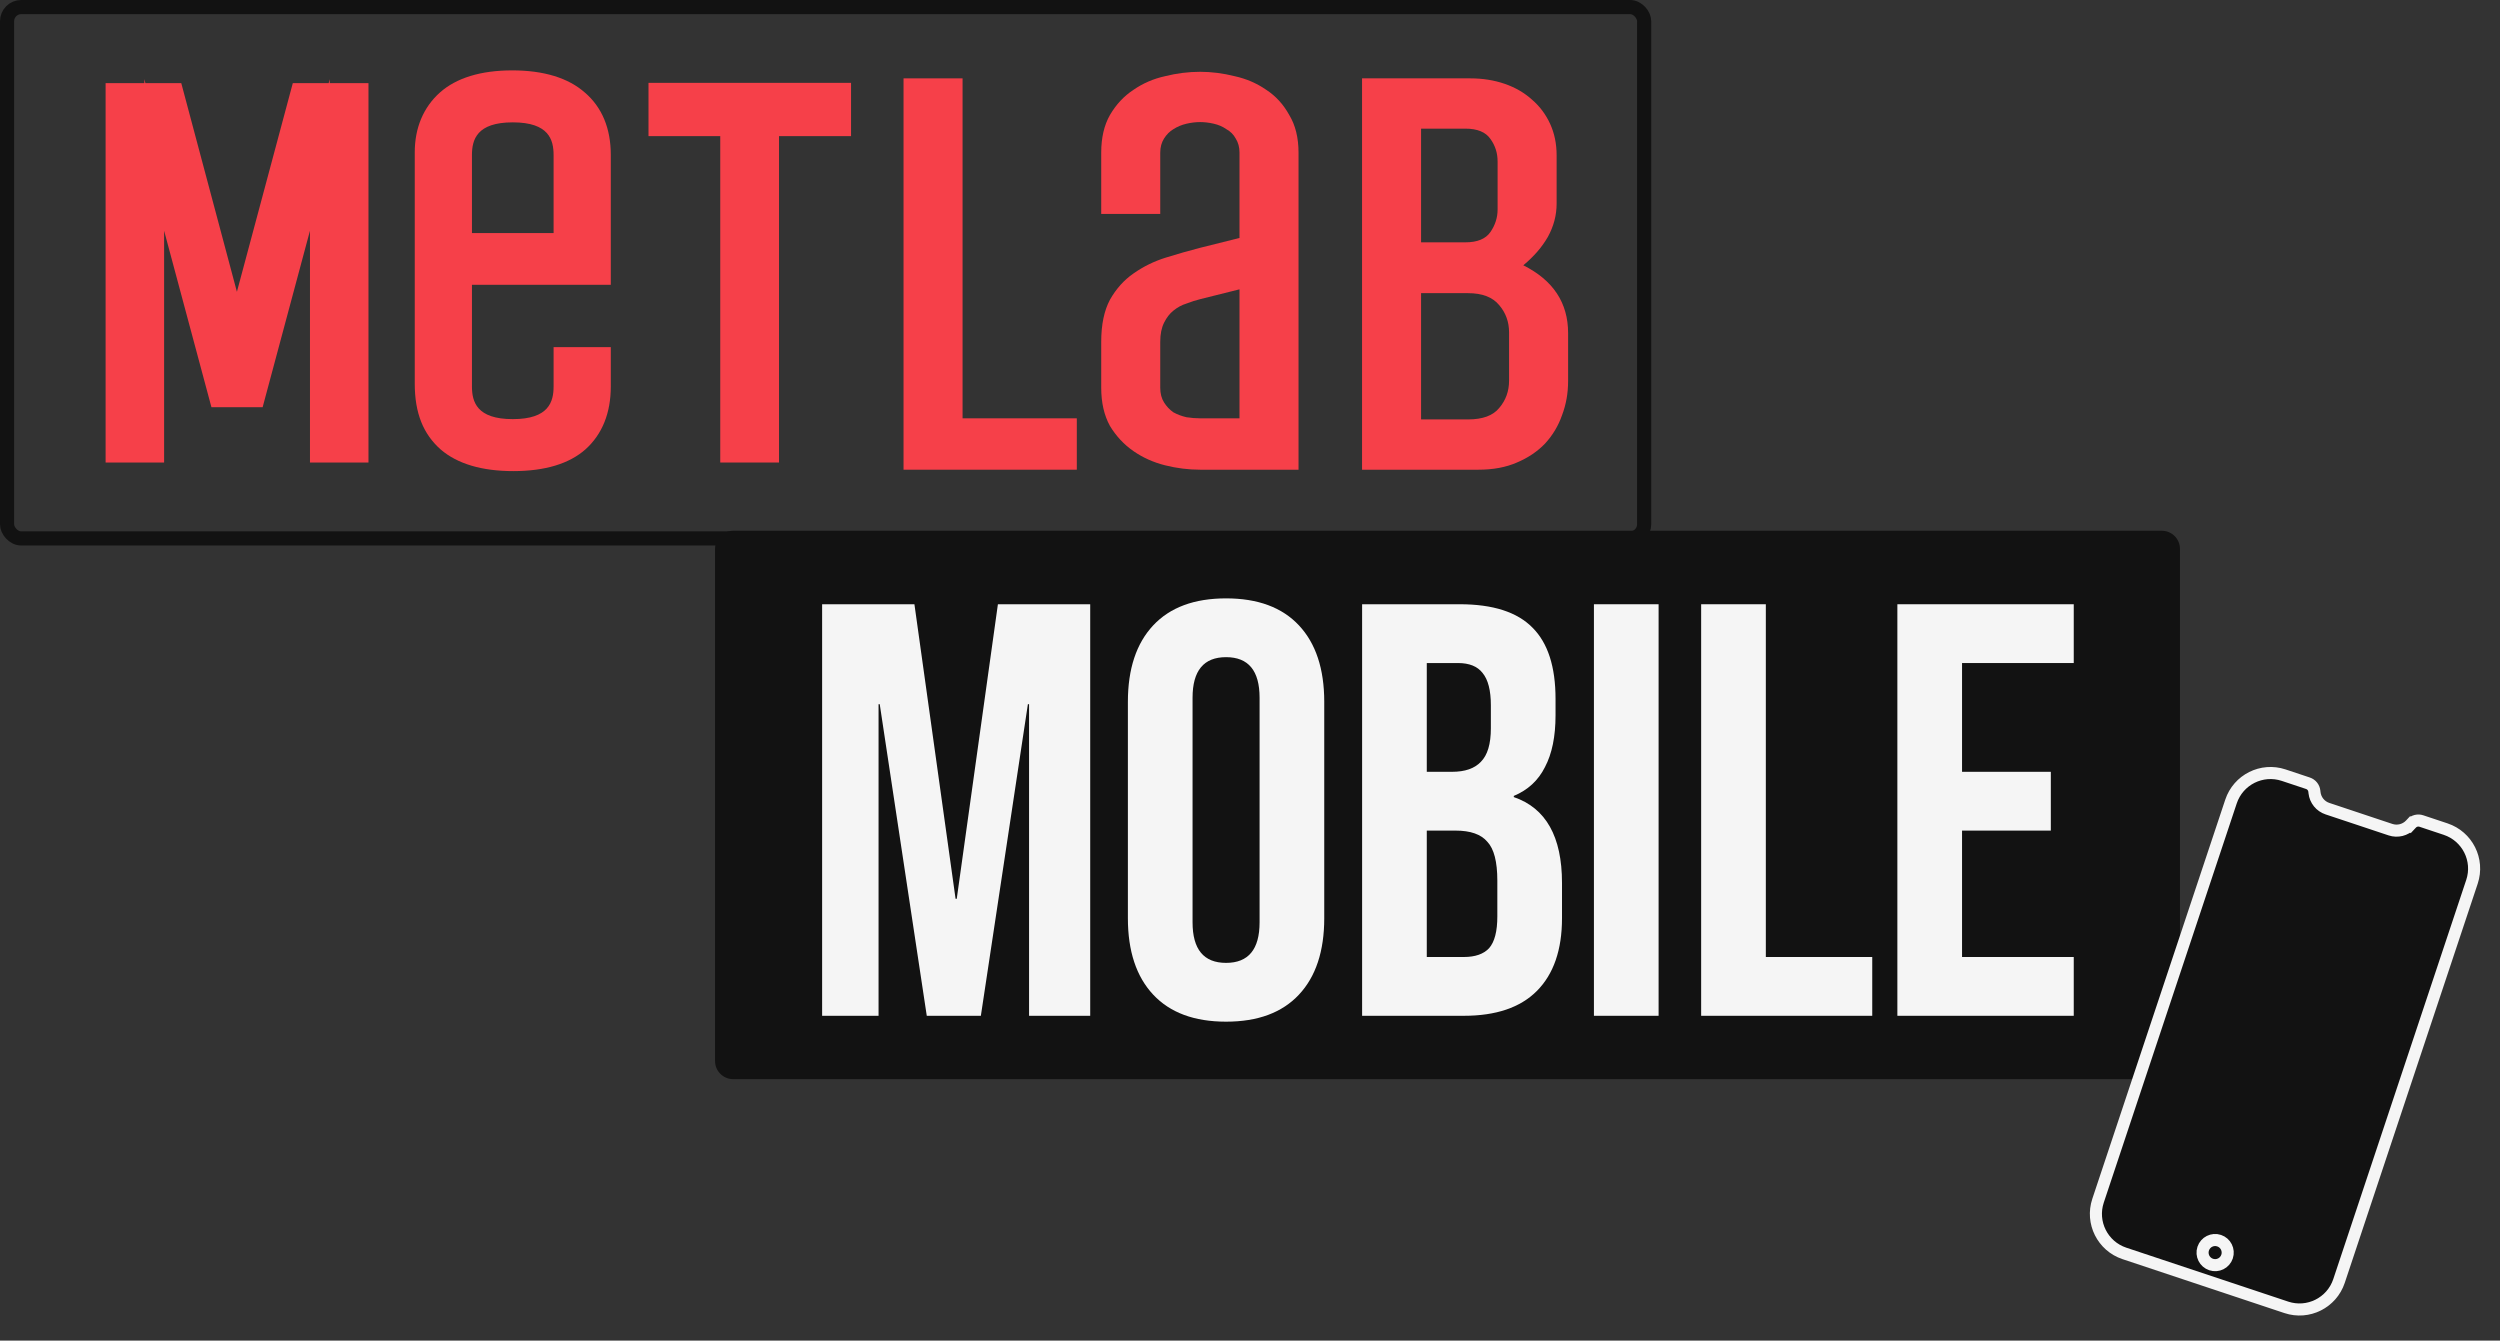
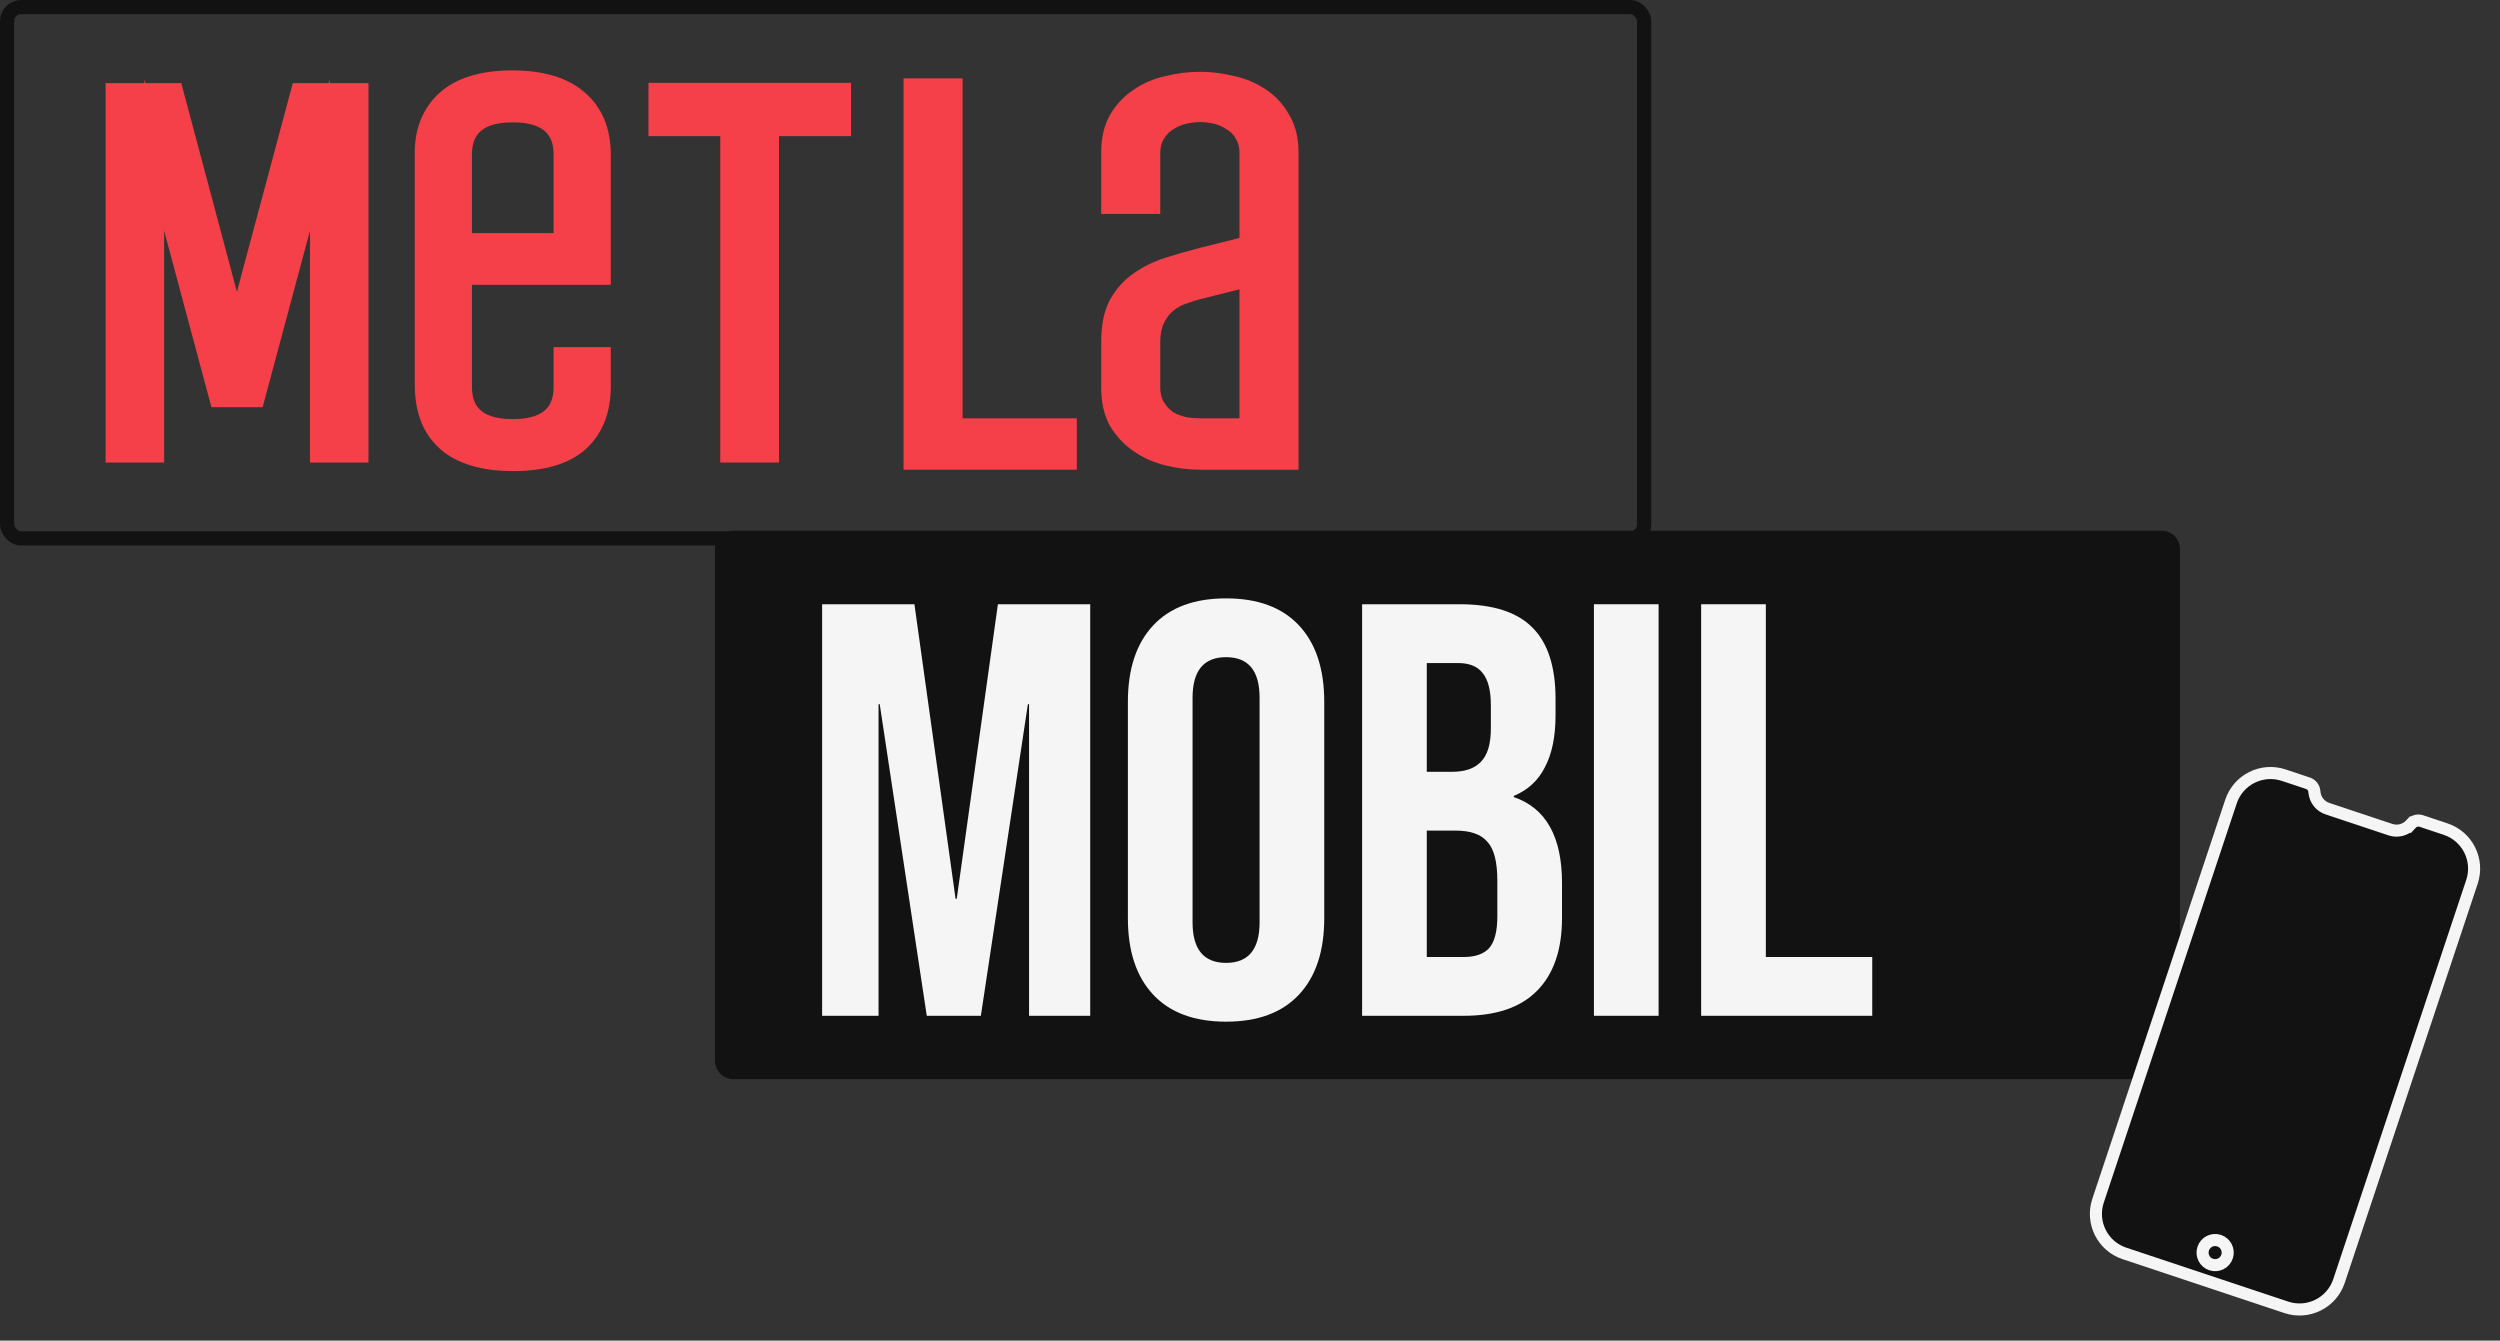
<svg xmlns="http://www.w3.org/2000/svg" width="414" height="222" viewBox="0 0 414 222" fill="none">
  <rect x="0" y="0" width="414" height="222" fill="#333333" stroke="none" />
  <rect x="1.171" y="1.171" width="271.102" height="87.992" rx="2.343" stroke="#121212" stroke-width="2.343" />
  <path d="M54.603 13.117L54.431 13.763H48.489L39.232 48.32L30.017 13.763H24.076L23.903 13.117V13.763H17.488V76.594H27.176V38.206L35.012 67.427H43.494L51.331 38.206V76.594H61.019V13.763H54.603V13.117Z" fill="#F64049" />
  <path d="M96.885 15.356C94.129 12.903 90.039 11.655 84.829 11.655C79.619 11.655 75.572 12.903 72.859 15.313C70.103 17.766 68.683 21.209 68.683 25.211V63.555C68.683 68.418 70.103 71.904 72.988 74.443C75.744 76.81 79.791 78.015 85.001 78.015C90.211 78.015 94.258 76.81 96.971 74.4C99.727 71.904 101.148 68.418 101.148 63.986V57.487H91.675V63.986C91.675 66.525 90.9 69.408 84.915 69.408C78.93 69.408 78.155 66.525 78.155 63.986V47.159H101.148V25.642C101.148 21.252 99.684 17.766 96.885 15.356ZM78.155 38.595V25.685C78.155 23.146 78.93 20.262 84.915 20.262C90.9 20.262 91.675 23.146 91.675 25.685V38.595H78.155Z" fill="#F64049" />
  <path d="M107.391 13.72V22.542H119.274V76.594H129.005V22.542H140.932V13.72H107.391Z" fill="#F64049" />
  <path d="M149.626 77.783V12.976H159.401V69.275H178.319V77.783H149.626Z" fill="#F64049" />
  <path d="M198.745 77.783C196.814 77.783 194.883 77.542 192.952 77.059C191.021 76.576 189.271 75.792 187.702 74.706C186.133 73.62 184.836 72.232 183.81 70.542C182.845 68.792 182.362 66.68 182.362 64.206V56.603C182.362 53.767 182.845 51.444 183.81 49.633C184.836 47.823 186.133 46.375 187.702 45.289C189.331 44.142 191.112 43.267 193.042 42.664C194.973 42.061 196.874 41.518 198.745 41.035L205.262 39.406V25.286C205.262 24.38 205.051 23.596 204.628 22.932C204.266 22.268 203.753 21.756 203.089 21.393C202.486 20.971 201.792 20.669 201.008 20.488C200.223 20.307 199.469 20.217 198.745 20.217C198.021 20.217 197.266 20.307 196.482 20.488C195.698 20.669 194.973 20.971 194.31 21.393C193.706 21.756 193.193 22.268 192.771 22.932C192.349 23.596 192.137 24.38 192.137 25.286V35.423H182.362V25.286C182.362 22.811 182.845 20.73 183.81 19.04C184.836 17.29 186.133 15.902 187.702 14.877C189.271 13.79 191.021 13.036 192.952 12.614C194.883 12.131 196.814 11.89 198.745 11.89C200.615 11.89 202.516 12.131 204.447 12.614C206.378 13.036 208.128 13.79 209.697 14.877C211.266 15.902 212.533 17.29 213.498 19.04C214.524 20.73 215.037 22.811 215.037 25.286V77.783H198.745ZM205.262 47.914L198.745 49.543C198.021 49.724 197.266 49.965 196.482 50.267C195.698 50.508 194.973 50.901 194.31 51.444C193.706 51.926 193.193 52.59 192.771 53.435C192.349 54.28 192.137 55.336 192.137 56.603V64.206C192.137 65.172 192.349 65.986 192.771 66.65C193.193 67.314 193.706 67.857 194.31 68.279C194.973 68.641 195.698 68.913 196.482 69.094C197.266 69.215 198.021 69.275 198.745 69.275H205.262V47.914Z" fill="#F64049" />
-   <path d="M225.554 77.783V12.976H243.476C245.527 12.976 247.428 13.277 249.178 13.881C250.928 14.484 252.437 15.359 253.704 16.506C254.971 17.592 255.967 18.919 256.691 20.488C257.415 22.057 257.777 23.807 257.777 25.738V33.703C257.777 35.634 257.294 37.475 256.329 39.225C255.363 40.914 254.006 42.483 252.256 43.931C257.204 46.405 259.678 50.147 259.678 55.155V63.12C259.678 65.111 259.346 66.982 258.682 68.732C258.079 70.482 257.143 72.051 255.876 73.439C254.609 74.766 253.04 75.822 251.169 76.606C249.359 77.391 247.247 77.783 244.834 77.783H225.554ZM249.902 55.064C249.902 53.314 249.359 51.806 248.273 50.539C247.187 49.211 245.467 48.547 243.114 48.547H235.33V69.456H243.114C245.527 69.456 247.247 68.822 248.273 67.555C249.359 66.288 249.902 64.779 249.902 63.029V55.064ZM248.002 26.734C248.002 25.346 247.609 24.109 246.825 23.023C246.04 21.876 244.653 21.303 242.661 21.303H235.33V40.13H242.661C244.653 40.13 246.04 39.556 246.825 38.41C247.609 37.263 248.002 36.026 248.002 34.699V26.734Z" fill="#F64049" />
  <path d="M118.412 90.893C118.412 89.236 119.755 87.893 121.412 87.893H358C359.657 87.893 361 89.236 361 90.893V175.708C361 177.365 359.657 178.708 358 178.708H121.412C119.755 178.708 118.412 177.365 118.412 175.708V90.893Z" fill="#121212" />
  <path d="M136.143 100.063H151.428L158.243 148.841H158.438L165.253 100.063H180.539V168.215H170.413V116.615H170.219L162.43 168.215H153.473L145.684 116.615H145.489V168.215H136.143V100.063Z" fill="#F5F5F5" />
  <path d="M203.037 169.189C197.78 169.189 193.756 167.696 190.965 164.71C188.174 161.725 186.778 157.506 186.778 152.054V116.225C186.778 110.773 188.174 106.554 190.965 103.568C193.756 100.583 197.78 99.09 203.037 99.09C208.295 99.09 212.319 100.583 215.11 103.568C217.901 106.554 219.296 110.773 219.296 116.225V152.054C219.296 157.506 217.901 161.725 215.11 164.71C212.319 167.696 208.295 169.189 203.037 169.189ZM203.037 159.453C206.737 159.453 208.587 157.214 208.587 152.735V115.544C208.587 111.065 206.737 108.826 203.037 108.826C199.338 108.826 197.488 111.065 197.488 115.544V152.735C197.488 157.214 199.338 159.453 203.037 159.453Z" fill="#F5F5F5" />
  <path d="M225.565 100.063H241.727C247.244 100.063 251.268 101.362 253.8 103.958C256.331 106.489 257.597 110.416 257.597 115.738V118.464C257.597 121.969 257.013 124.825 255.844 127.032C254.741 129.239 253.021 130.829 250.684 131.803V131.998C256.007 133.815 258.668 138.553 258.668 146.212V152.054C258.668 157.311 257.272 161.335 254.481 164.126C251.755 166.852 247.731 168.215 242.409 168.215H225.565V100.063ZM240.462 127.811C242.603 127.811 244.194 127.259 245.232 126.156C246.336 125.053 246.887 123.203 246.887 120.606V116.809C246.887 114.343 246.433 112.558 245.524 111.455C244.68 110.351 243.317 109.799 241.435 109.799H236.275V127.811H240.462ZM242.409 158.479C244.291 158.479 245.686 157.993 246.595 157.019C247.504 155.981 247.958 154.228 247.958 151.762V145.823C247.958 142.707 247.407 140.565 246.303 139.397C245.265 138.164 243.512 137.547 241.046 137.547H236.275V158.479H242.409Z" fill="#F5F5F5" />
  <path d="M263.954 100.063H274.664V168.215H263.954V100.063Z" fill="#F5F5F5" />
  <path d="M281.711 100.063H292.421V158.479H310.043V168.215H281.711V100.063Z" fill="#F5F5F5" />
-   <path d="M314.205 100.063H343.413V109.799H324.914V127.811H339.616V137.547H324.914V158.479H343.413V168.215H314.205V100.063Z" fill="#F5F5F5" />
  <path d="M369.454 132.732C370.658 129.117 374.564 127.163 378.178 128.367L381.136 129.352L382.194 129.705C382.772 129.897 383.186 130.408 383.254 131.013L383.283 131.273C383.421 132.494 384.255 133.525 385.422 133.913L388.034 134.783L390.647 135.653L393.26 136.524L395.872 137.394C397.038 137.782 398.324 137.458 399.167 136.563L398.438 135.878L399.167 136.563L399.346 136.373C399.763 135.929 400.4 135.769 400.978 135.961L402.037 136.314L404.995 137.299C408.609 138.503 410.563 142.408 409.359 146.023L387.341 212.132C386.137 215.747 382.231 217.701 378.617 216.497L351.8 207.565C348.186 206.361 346.232 202.456 347.435 198.841L369.454 132.732Z" fill="#121212" stroke="#F5F5F5" stroke-width="2" />
  <path d="M367.485 205.453C368.576 205.817 369.166 206.996 368.803 208.088C368.439 209.179 367.26 209.769 366.169 209.405C365.077 209.042 364.487 207.863 364.851 206.771C365.214 205.68 366.393 205.09 367.485 205.453Z" fill="#121212" stroke="#F5F5F5" stroke-width="2" />
</svg>